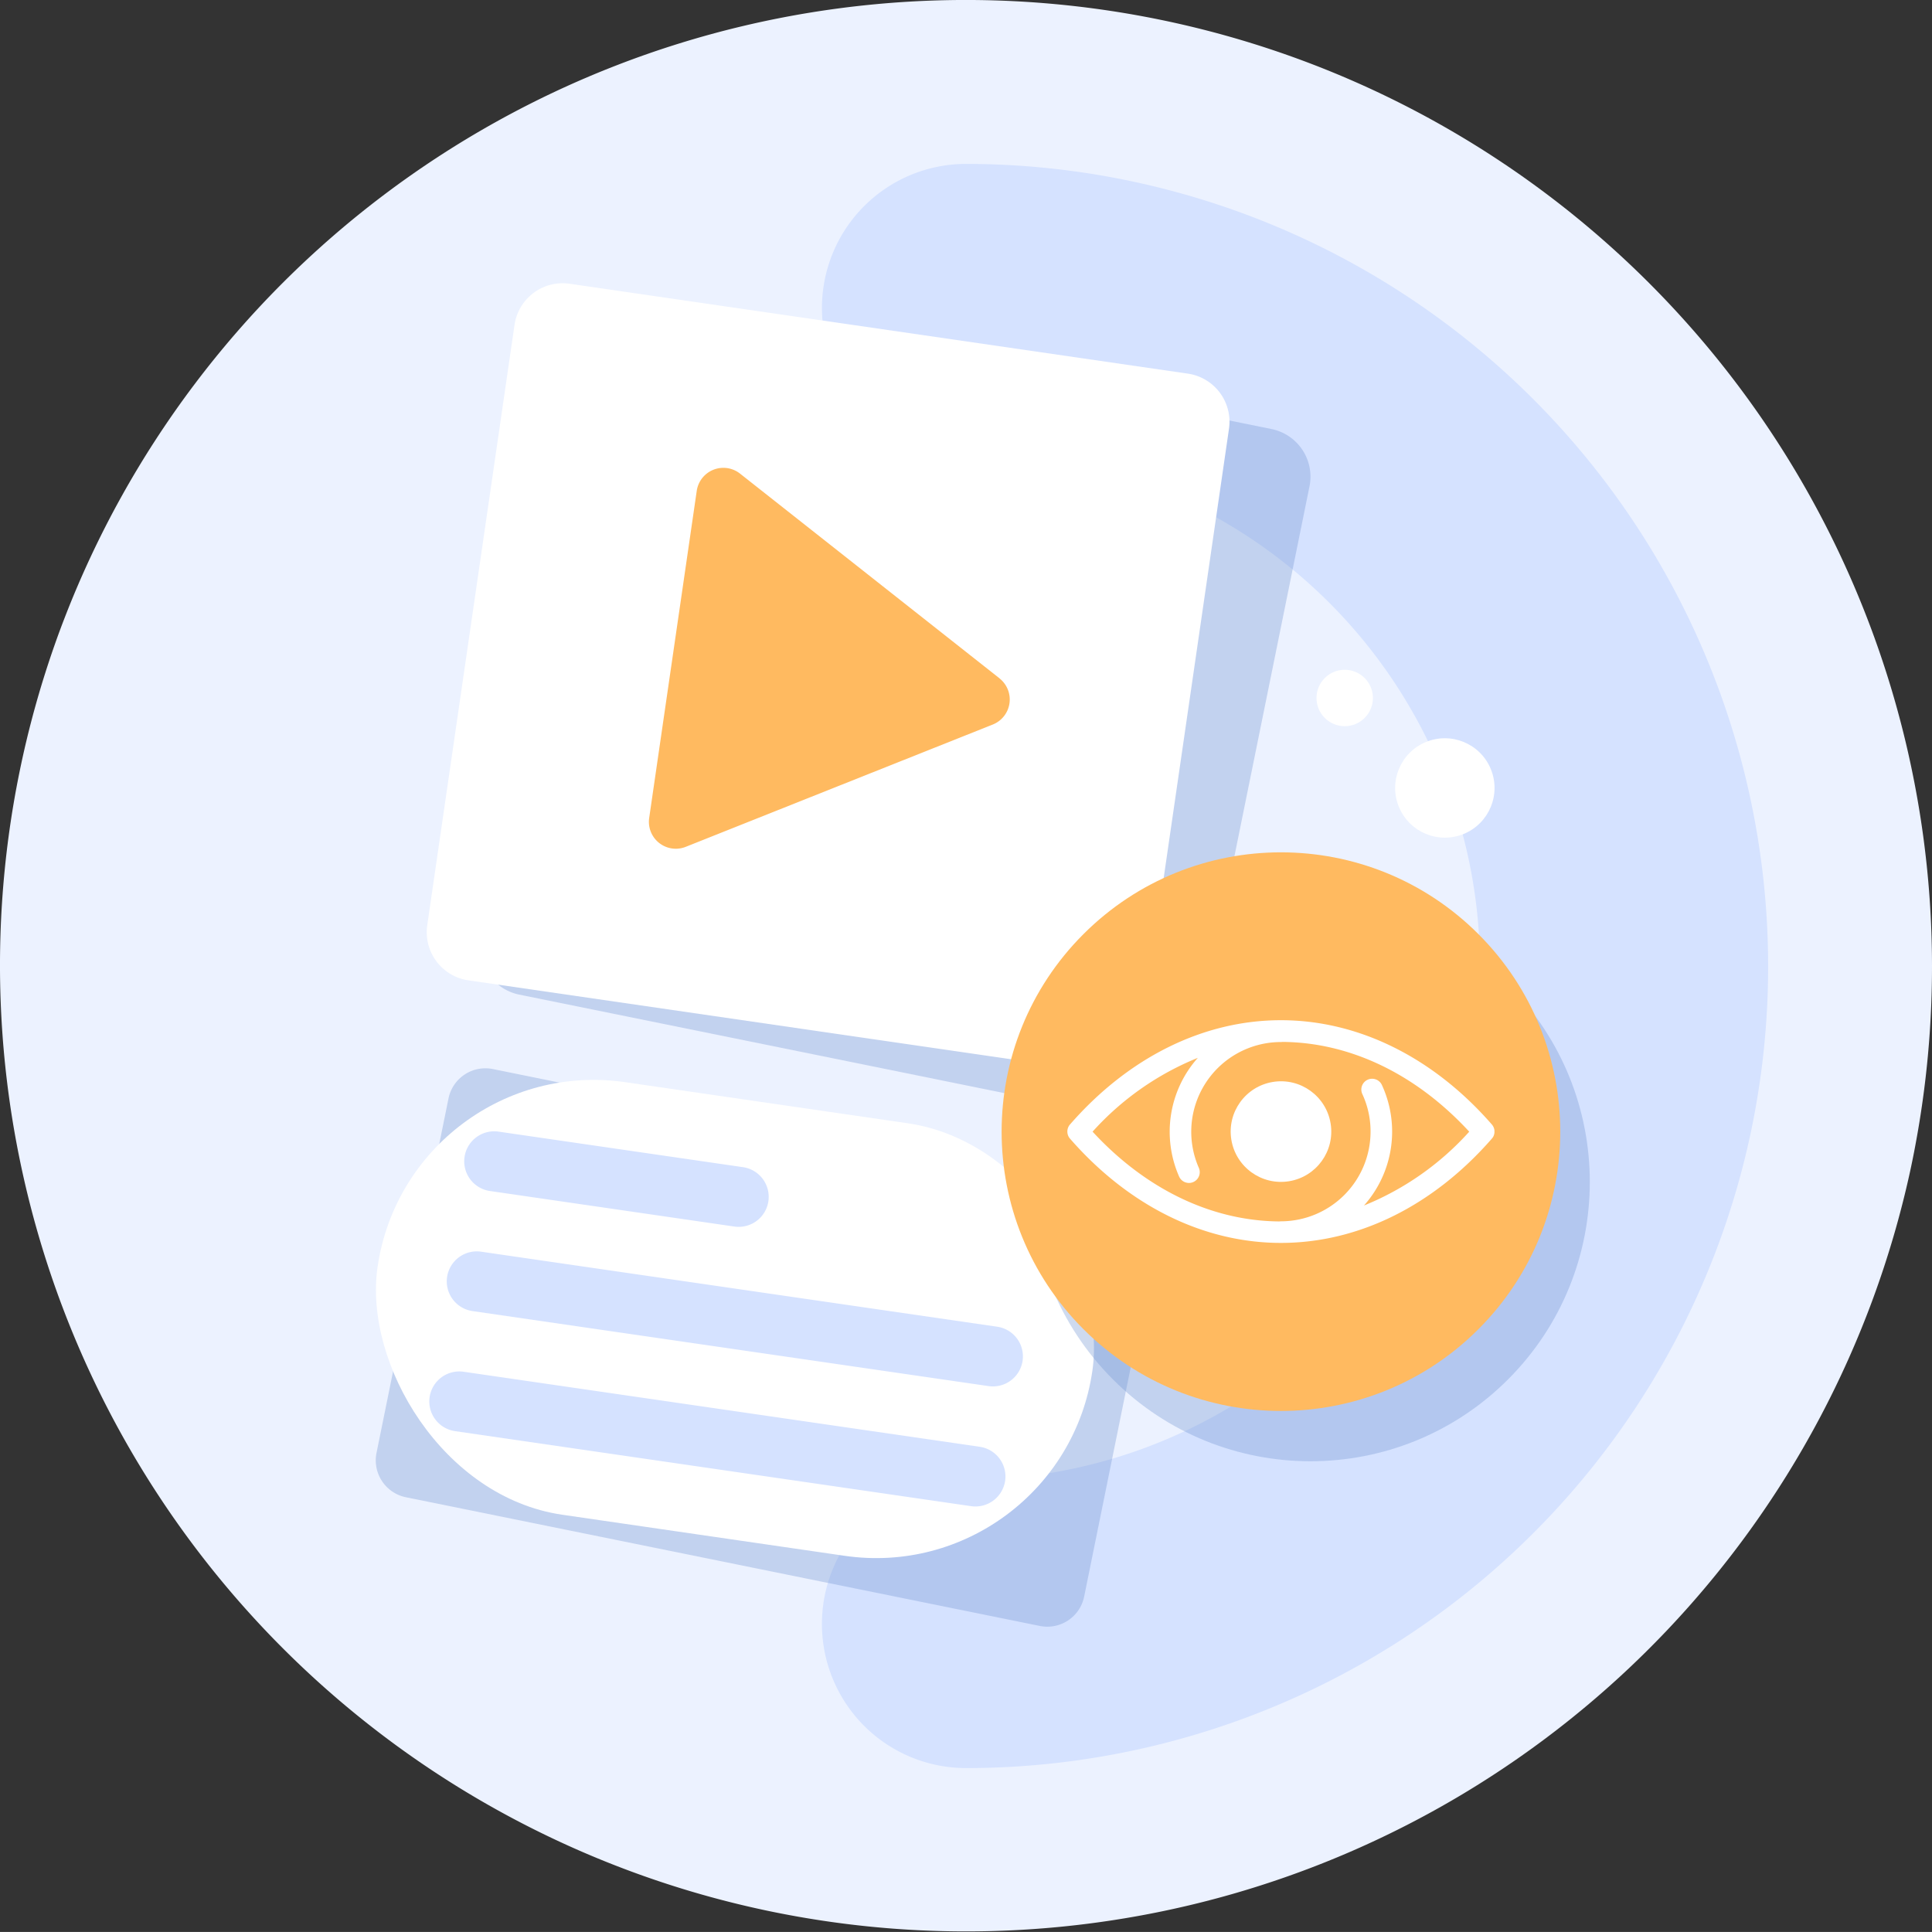
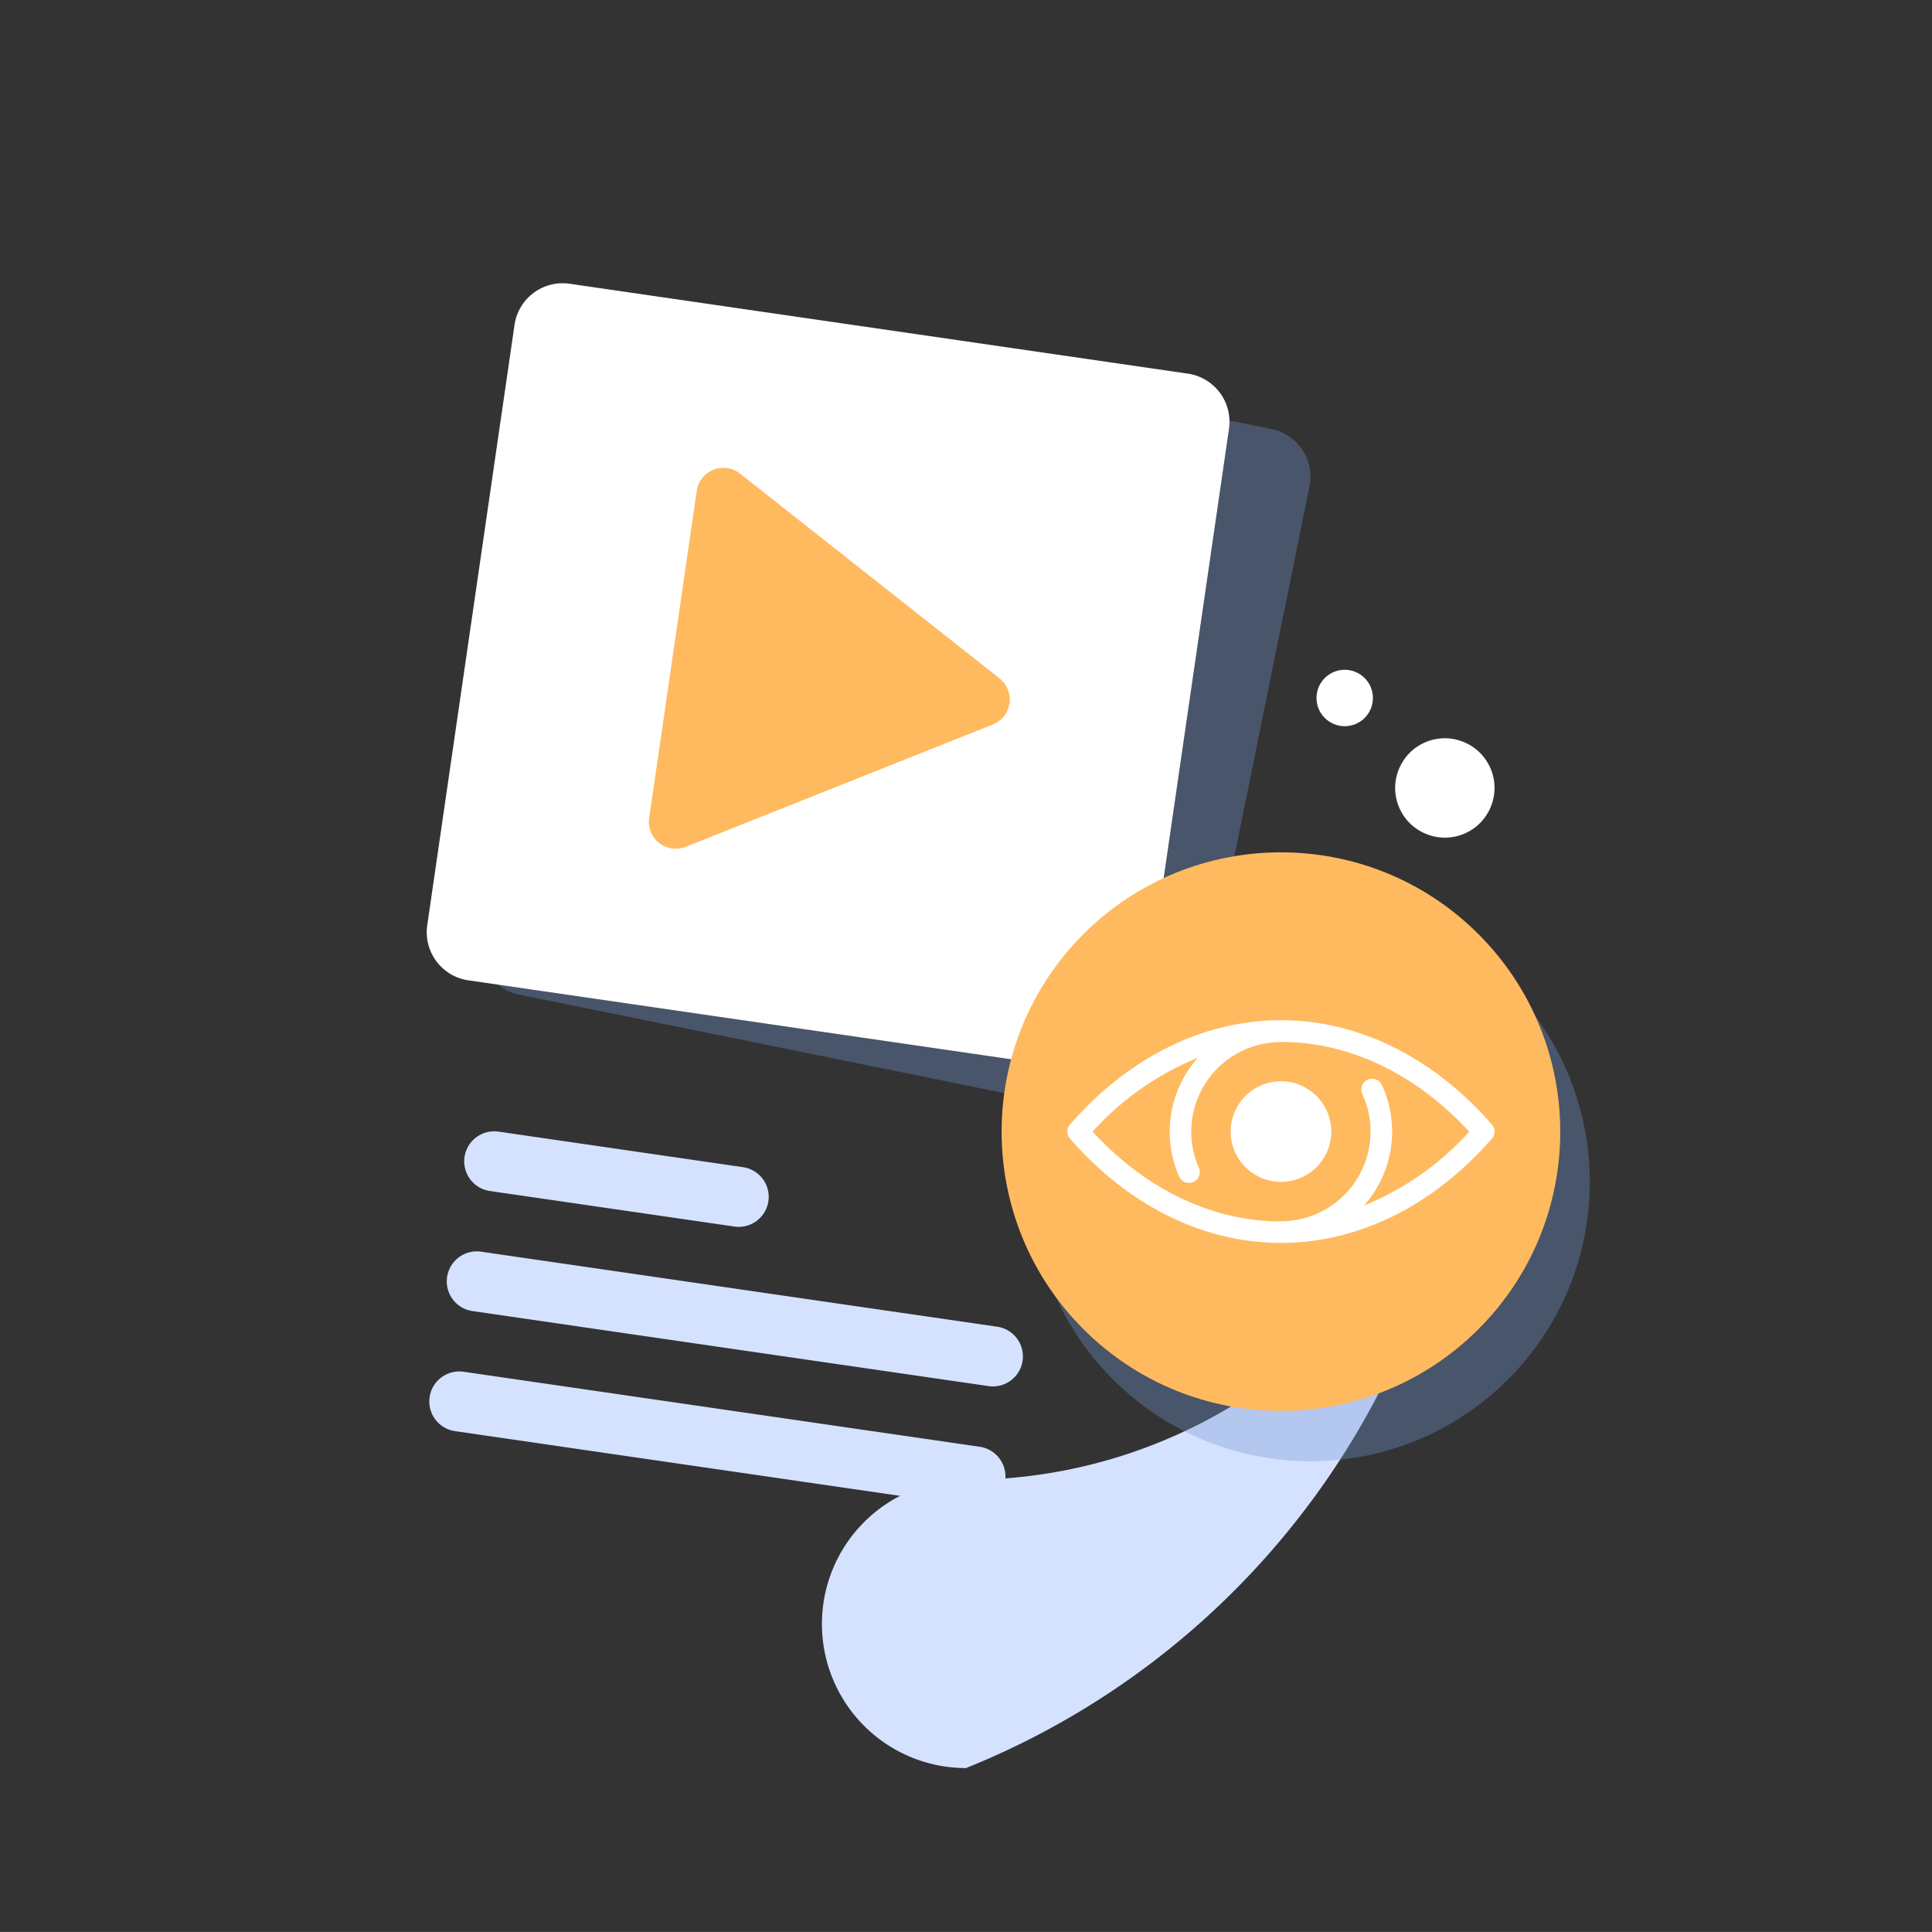
<svg xmlns="http://www.w3.org/2000/svg" id="Varlık_3" data-name="Varlık 3" width="175.348" height="175.343" viewBox="0 0 175.348 175.343">
  <rect x="0" y="0" width="175.348" height="175.343" fill="#333333" stroke="none" />
  <g id="katman_2" data-name="katman 2" transform="translate(0)">
    <g id="Layer_1" data-name="Layer 1" transform="translate(0)">
      <g id="Group_27" data-name="Group 27">
-         <path id="Path_112" data-name="Path 112" d="M175.348,87.669a87.879,87.879,0,0,1-1.509,16.268q-.227,1.225-.492,2.438A87.69,87.69,0,1,1,4.958,58.535q.431-1.229.9-2.438a87.689,87.689,0,0,1,169.49,31.572Z" transform="translate(0)" fill="#ecf2ff" />
-         <path id="Path_113" data-name="Path 113" d="M625.1,267.643a13.078,13.078,0,0,1,0-26.156,46.606,46.606,0,0,0,45.578-36.675c.1-.46.184-.874.256-1.266l.007-.039a46.684,46.684,0,0,0-45.84-55.3,13.078,13.078,0,0,1,0-26.156,72.84,72.84,0,0,1,71.551,86.266c-.122.656-.257,1.326-.413,2.046A72.806,72.806,0,0,1,625.1,267.644Z" transform="translate(-537.424 -107.174)" fill="#d5e2ff" />
+         <path id="Path_113" data-name="Path 113" d="M625.1,267.643a13.078,13.078,0,0,1,0-26.156,46.606,46.606,0,0,0,45.578-36.675c.1-.46.184-.874.256-1.266l.007-.039c-.122.656-.257,1.326-.413,2.046A72.806,72.806,0,0,1,625.1,267.644Z" transform="translate(-537.424 -107.174)" fill="#d5e2ff" />
        <g id="Group_24" data-name="Group 24" transform="translate(34.107 27.57)" opacity="0.35">
          <path id="Path_114" data-name="Path 114" d="M429.424,237.569l-55.57-11.282a4.412,4.412,0,0,0-5.2,3.447L357.7,283.7a4.412,4.412,0,0,0,3.447,5.2l55.57,11.282a4.412,4.412,0,0,0,5.2-3.447l10.955-53.962A4.412,4.412,0,0,0,429.424,237.569Z" transform="translate(-348.129 -226.199)" fill="#7495d1" />
-           <path id="Path_115" data-name="Path 115" d="M347.985,807.242l-57.526-11.679a3.415,3.415,0,0,0-4.026,2.667L279.9,830.4a3.415,3.415,0,0,0,2.667,4.026L340.1,846.106a3.415,3.415,0,0,0,4.026-2.667l6.531-32.171A3.415,3.415,0,0,0,347.985,807.242Z" transform="translate(-279.834 -726.106)" fill="#7495d1" />
        </g>
        <g id="Group_25" data-name="Group 25" transform="translate(31.419 25.705)">
          <path id="Path_116" data-name="Path 116" d="M377.652,282.328l-56.113-8.158a4.414,4.414,0,0,1-3.732-5l7.921-54.49a4.414,4.414,0,0,1,5-3.732l56.113,8.158a4.414,4.414,0,0,1,3.732,5l-7.921,54.49a4.413,4.413,0,0,1-5,3.732Z" transform="translate(-310.449 -210.9)" fill="#fff" />
-           <rect id="Rectangle_79" data-name="Rectangle 79" width="65.529" height="39.656" rx="19.828" transform="matrix(0.99, 0.144, -0.144, 0.99, 5.704, 69.659)" fill="#fff" />
          <path id="Path_117" data-name="Path 117" d="M515.015,367.46l-23.551-18.58a2.442,2.442,0,0,0-3.93,1.566l-4.316,29.685a2.442,2.442,0,0,0,3.321,2.62l27.865-11.1a2.443,2.443,0,0,0,.608-4.187Z" transform="translate(-455.717 -331.599)" fill="#ffba60" />
          <path id="Path_118" data-name="Path 118" d="M370.158,851.032l-22.189-3.226a2.726,2.726,0,0,1-2.3-3.089h0a2.725,2.725,0,0,1,3.089-2.3l22.189,3.226a2.726,2.726,0,0,1,2.3,3.089h0A2.725,2.725,0,0,1,370.158,851.032Z" transform="translate(-334.927 -765.416)" fill="#d5e2ff" />
          <path id="Path_119" data-name="Path 119" d="M381.812,944.027l-46.845-6.81a2.725,2.725,0,0,1-2.3-3.089h0a2.726,2.726,0,0,1,3.089-2.3l46.845,6.81a2.726,2.726,0,0,1,2.3,3.089h0A2.725,2.725,0,0,1,381.812,944.027Z" transform="translate(-323.509 -843.93)" fill="#d5e2ff" />
          <path id="Path_120" data-name="Path 120" d="M368.814,1033.426l-46.845-6.81a2.726,2.726,0,0,1-2.3-3.089h0a2.725,2.725,0,0,1,3.089-2.3l46.845,6.81a2.726,2.726,0,0,1,2.3,3.089h0A2.726,2.726,0,0,1,368.814,1033.426Z" transform="translate(-312.096 -922.432)" fill="#d5e2ff" />
        </g>
        <circle id="Ellipse_25" data-name="Ellipse 25" cx="25.351" cy="25.351" r="25.351" transform="translate(83.088 107.273) rotate(-45)" fill="#7495d1" opacity="0.35" />
        <circle id="Ellipse_26" data-name="Ellipse 26" cx="25.351" cy="25.351" r="25.351" transform="translate(80.406 102.708) rotate(-45)" fill="#ffba60" />
        <g id="Group_26" data-name="Group 26" transform="translate(96.873 92.599)">
          <path id="Path_121" data-name="Path 121" d="M833.4,770.38c.01-.016.021-.03.029-.046l.022-.039c.007-.015.016-.029.022-.045s.013-.029.02-.044.011-.028.016-.043.011-.033.016-.049l.011-.042.011-.05.007-.043c0-.017,0-.033.006-.05l0-.045v-.1c0-.015,0-.029,0-.045s0-.033-.006-.05l-.007-.043c0-.017-.006-.034-.011-.05l-.011-.041c0-.016-.01-.033-.016-.049s-.011-.028-.016-.043-.012-.029-.02-.044l-.022-.045c-.007-.013-.013-.026-.022-.039l-.029-.046-.023-.034c-.011-.016-.023-.03-.035-.045l-.017-.022c-5.322-6.1-12.12-9.464-19.144-9.464s-13.823,3.362-19.144,9.464a.978.978,0,0,0,0,1.285h0c5.322,6.1,12.12,9.464,19.144,9.464s13.823-3.362,19.144-9.464l.017-.022c.012-.015.024-.029.035-.045s.016-.023.023-.034Zm-11.681,6.163a10.089,10.089,0,0,0,1.611-10.97.979.979,0,0,0-1.773.828,8.062,8.062,0,0,1,.759,3.438,8.147,8.147,0,0,1-8.137,8.138,1.037,1.037,0,0,0-.139.011c-6.153-.043-12.138-2.925-16.954-8.148a25.92,25.92,0,0,1,9.553-6.7,10.092,10.092,0,0,0-1.7,10.772.978.978,0,0,0,1.79-.789,8.142,8.142,0,0,1,7.45-11.417,1.048,1.048,0,0,0,.139-.011c6.153.043,12.138,2.925,16.954,8.148a25.921,25.921,0,0,1-9.553,6.7Z" transform="translate(-794.797 -759.73)" fill="#fff" />
          <circle id="Ellipse_27" data-name="Ellipse 27" cx="4.565" cy="4.565" r="4.565" transform="translate(14.151 6.329) rotate(-9.22)" fill="#fff" />
        </g>
        <circle id="Ellipse_28" data-name="Ellipse 28" cx="4.51" cy="4.51" r="4.51" transform="translate(125.241 69.074) rotate(-22.5)" fill="#fff" />
        <circle id="Ellipse_29" data-name="Ellipse 29" cx="2.56" cy="2.56" r="2.56" transform="translate(118.425 63.349) rotate(-45)" fill="#fff" />
      </g>
    </g>
  </g>
</svg>